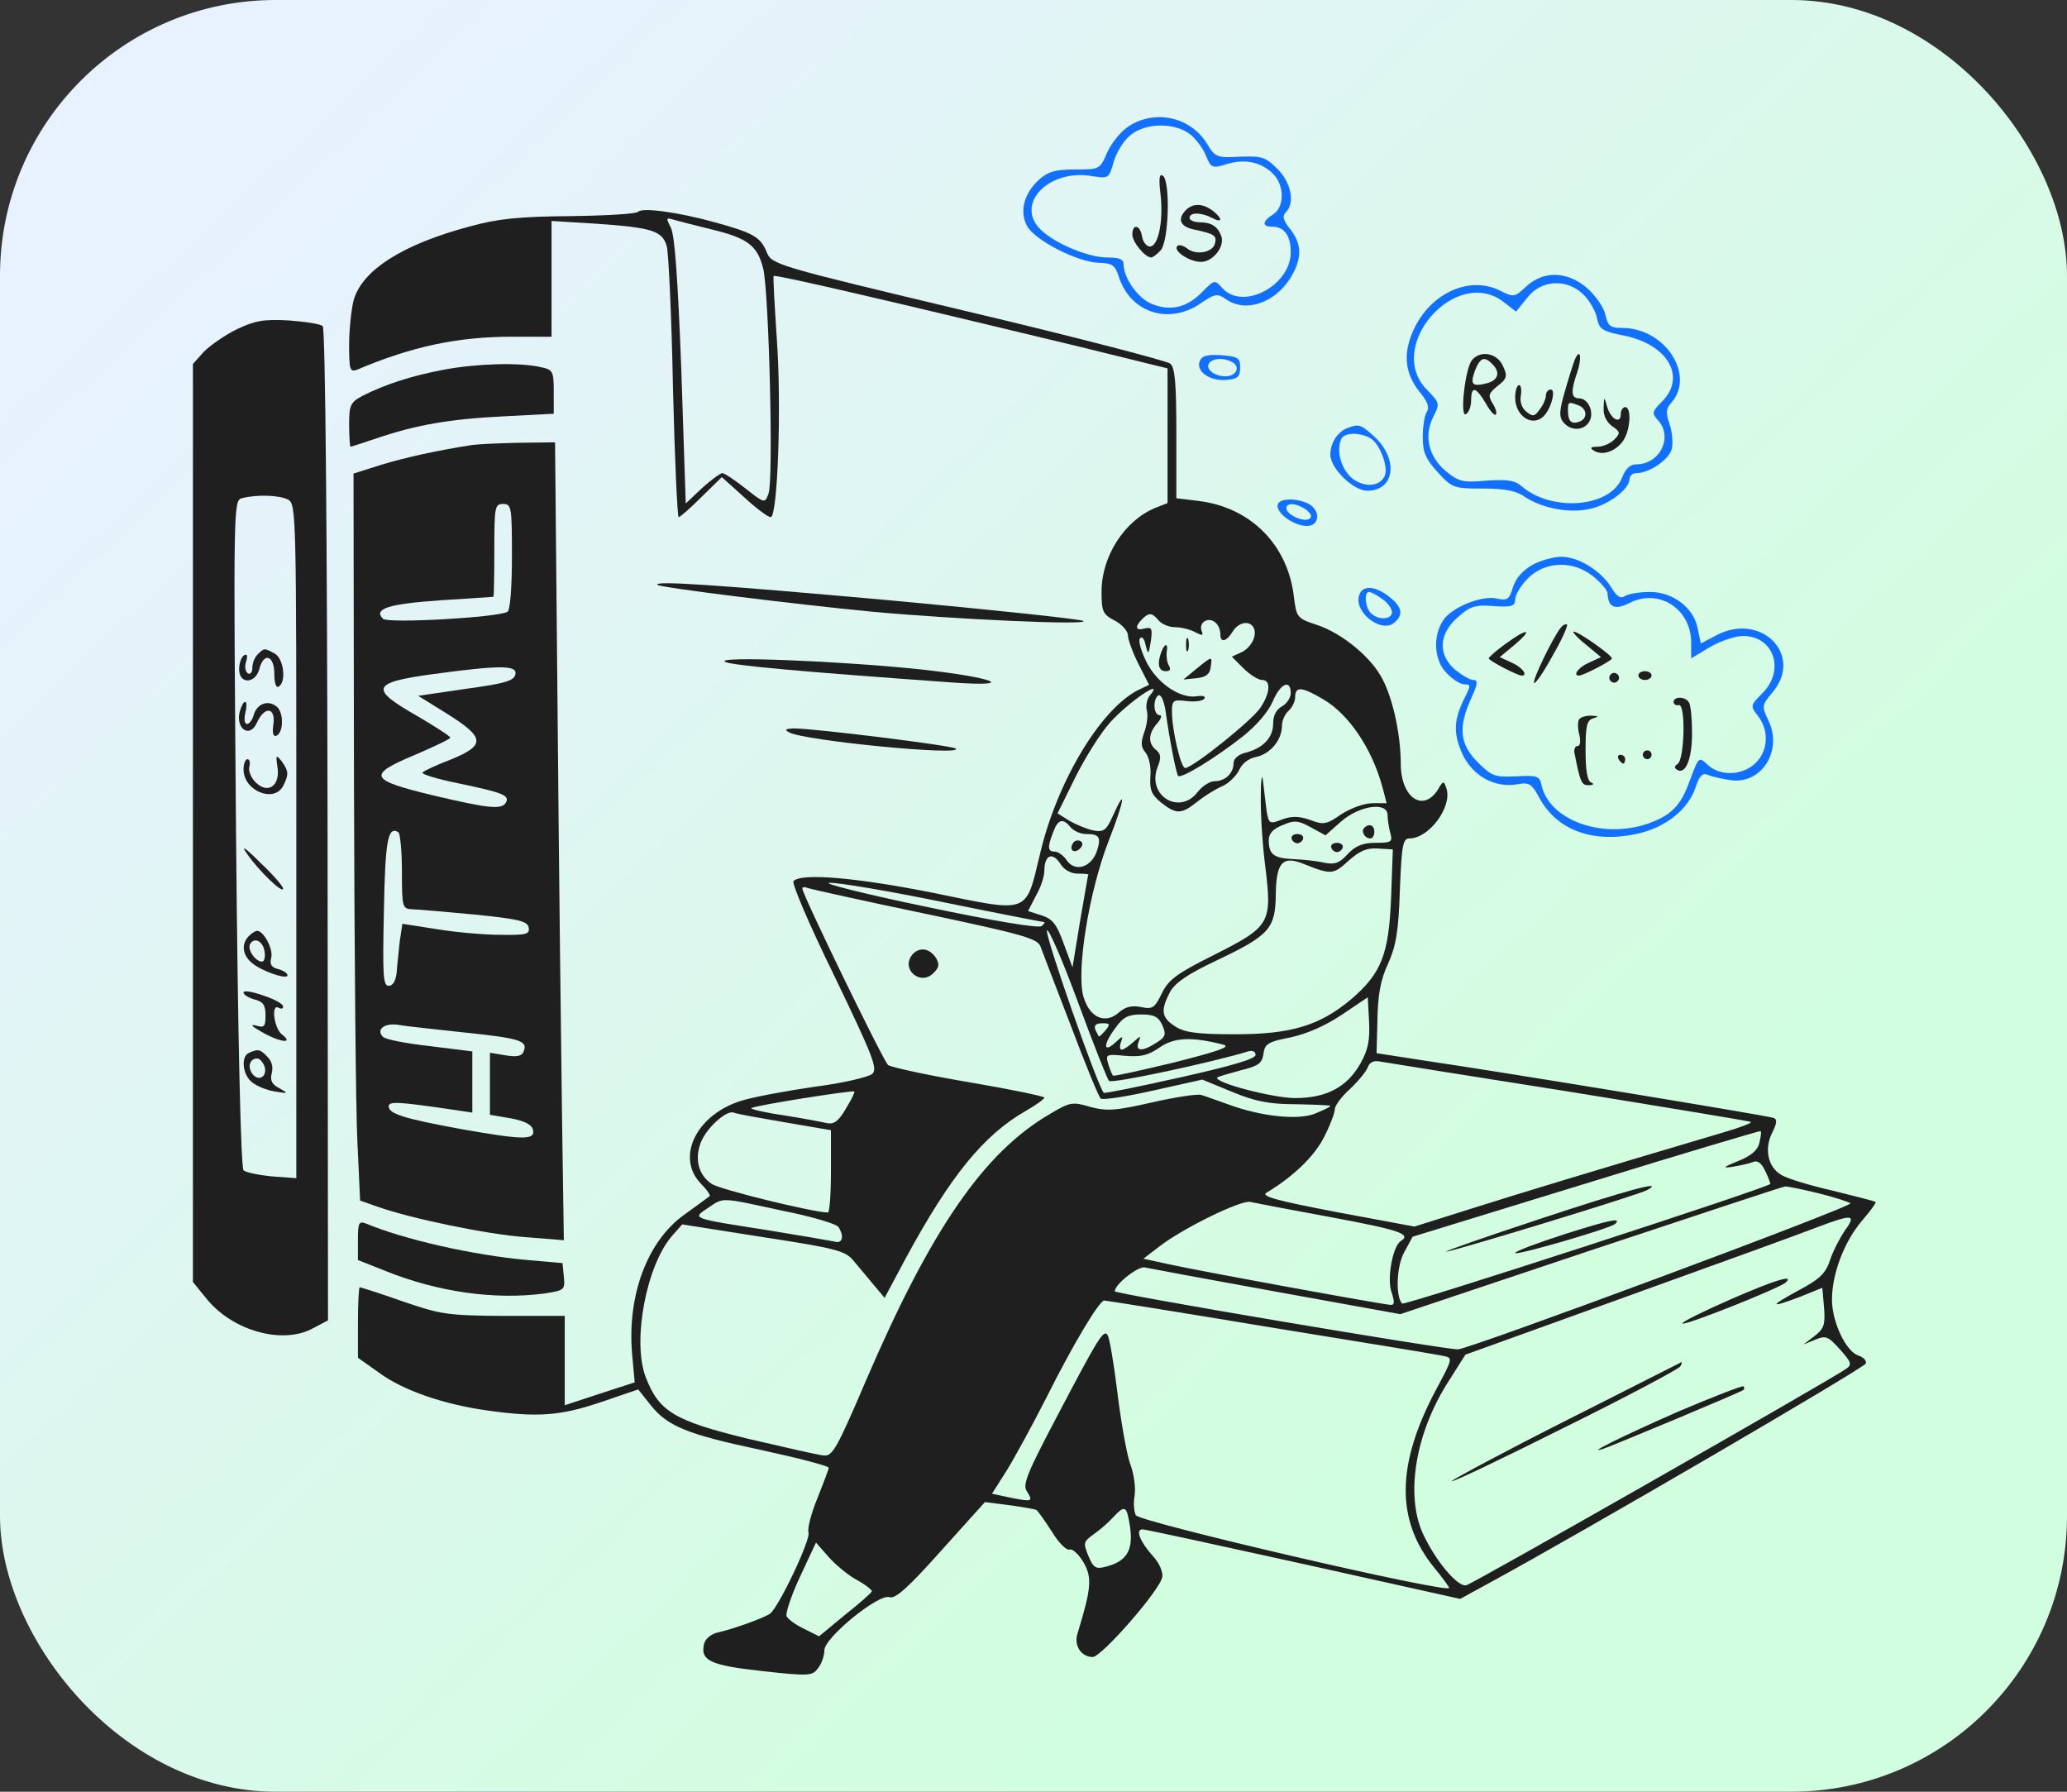
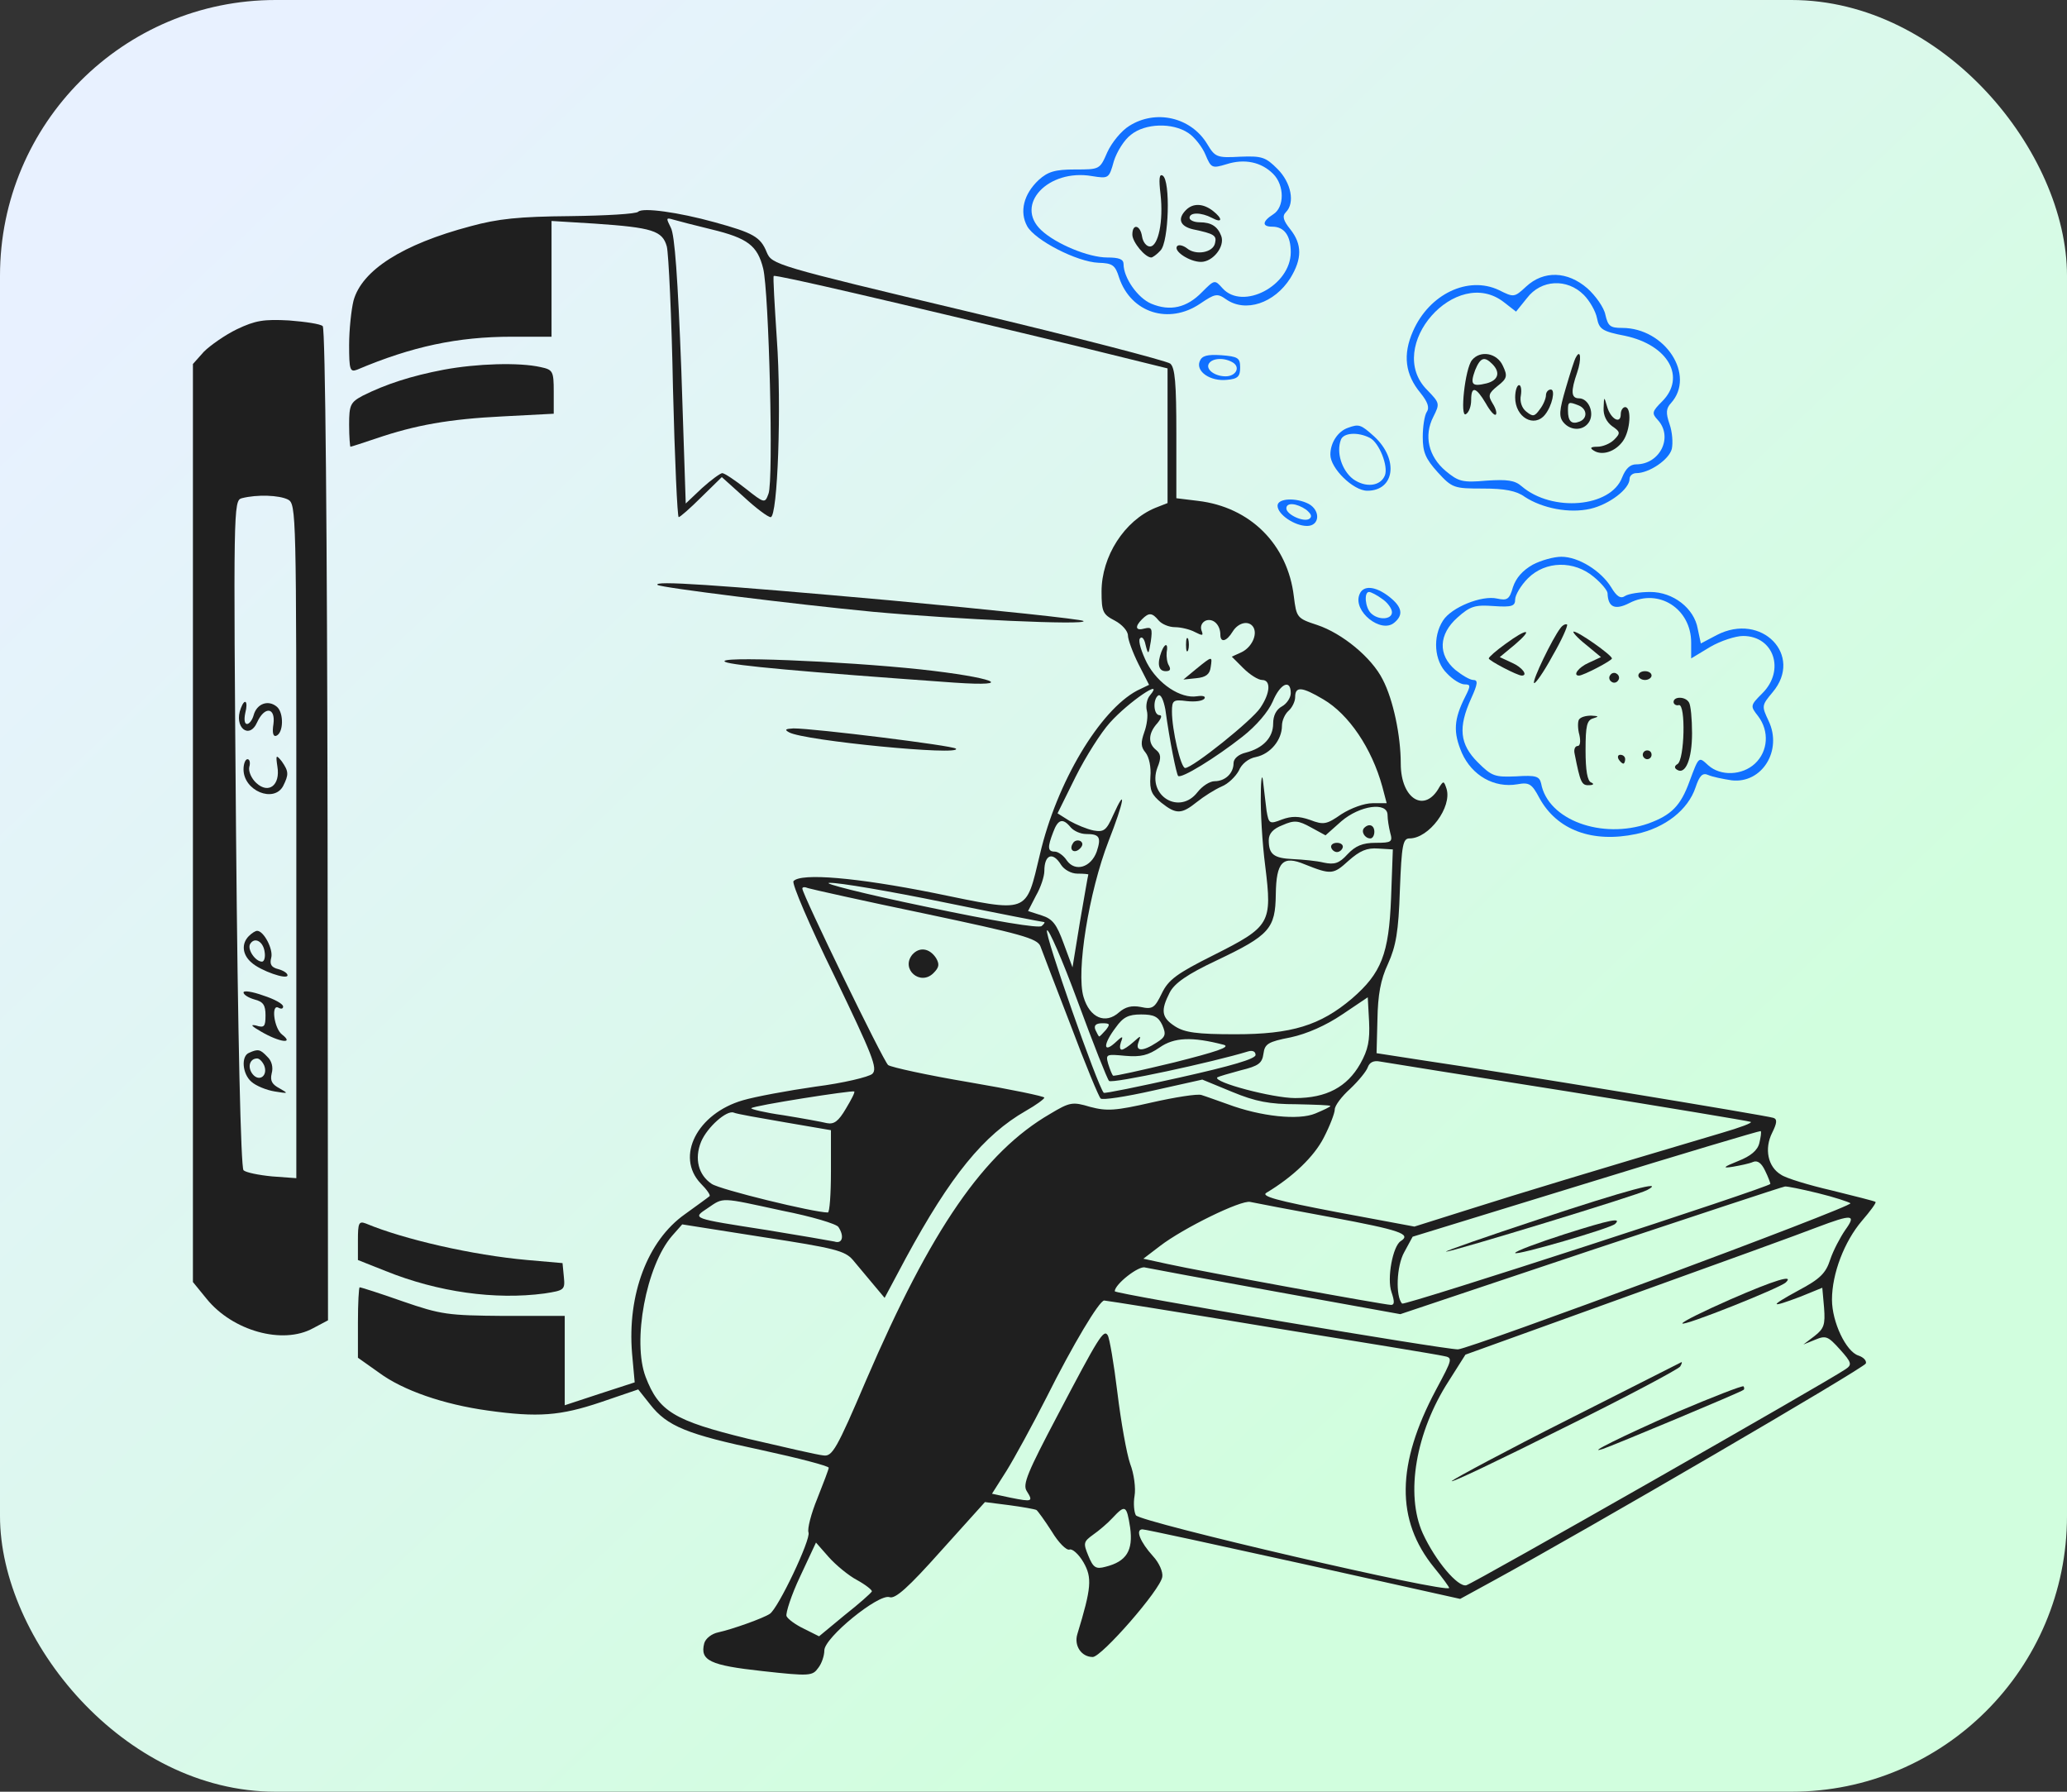
<svg xmlns="http://www.w3.org/2000/svg" width="300" height="260" viewBox="0 0 300 260" fill="none">
  <rect x="0" y="0" width="300" height="260" fill="#333333" stroke="none" />
  <rect width="300" height="260" rx="40" fill="url(#paint0_linear_247_6128)" />
  <path d="M163.9 18.27C162.751 18.972 161.346 20.696 160.707 22.101C159.621 24.592 159.621 24.592 156.045 24.592C153.107 24.592 152.086 24.911 150.744 26.125C148.573 28.168 147.934 30.723 149.084 32.83C150.234 34.874 156.301 38.003 159.43 38.131C161.473 38.195 161.857 38.45 162.431 40.302C164.156 45.411 169.648 47.136 174.182 44.07C176.353 42.601 176.673 42.537 177.95 43.431C180.76 45.411 184.975 44.006 187.274 40.366C188.998 37.556 188.998 35.449 187.274 33.277C186.252 32 186.061 31.361 186.635 30.787C187.976 29.445 187.402 26.508 185.422 24.528C183.698 22.804 183.187 22.612 179.994 22.74C176.609 22.931 176.353 22.804 175.204 20.888C172.841 16.992 167.732 15.843 163.9 18.27ZM172.458 19.291C173.352 19.866 174.501 21.335 174.948 22.421C175.779 24.4 175.906 24.464 178.014 23.826C180.632 22.995 183.059 23.506 184.783 25.231C186.444 26.891 186.444 30.084 184.783 31.106C183.187 32.128 183.123 32.894 184.656 32.894C186.38 32.894 187.338 34.171 187.338 36.598C187.338 41.452 180.377 45.092 177.439 41.835C176.29 40.558 176.29 40.558 174.438 42.41C172.266 44.645 169.839 45.22 167.093 44.07C165.114 43.24 163.07 40.302 163.07 38.322C163.07 37.62 162.431 37.364 160.707 37.364C157.961 37.364 153.235 35.385 151.128 33.405C147.168 29.701 152.149 24.464 158.472 25.55C160.899 25.933 160.962 25.933 161.665 23.378C162.112 21.974 163.198 20.249 164.156 19.547C166.199 17.886 170.159 17.759 172.458 19.291Z" fill="#1170FF" />
  <path d="M168.434 28.169C168.881 32.065 168.115 35.769 166.901 35.769C166.39 35.769 165.879 35.13 165.752 34.3C165.496 32.639 164.347 32.384 164.347 34.044C164.347 35.13 166.199 37.365 167.093 37.365C167.284 37.365 167.923 36.918 168.434 36.343C169.647 35.13 169.903 26.189 168.753 25.487C168.242 25.168 168.178 25.998 168.434 28.169Z" fill="#1F1F1F" />
  <path d="M172.138 30.469C170.861 31.746 171.244 32.831 173.16 33.279C176.225 33.917 176.609 34.173 176.353 35.258C176.098 36.663 173.543 37.11 172.266 36.025C171.755 35.642 171.116 35.45 170.861 35.705C170.222 36.408 172.649 38.004 174.31 38.004C176.034 38.004 177.822 35.769 177.247 34.236C176.736 32.895 175.842 32.257 174.118 32.257C173.288 32.257 172.649 31.937 172.649 31.618C172.649 30.788 174.31 30.788 175.906 31.618C177.439 32.448 177.503 31.746 176.034 30.596C174.629 29.511 173.16 29.447 172.138 30.469Z" fill="#1F1F1F" />
  <path d="M92.629 30.724C92.374 31.043 87.903 31.298 82.731 31.362C75.322 31.426 72.257 31.745 68.297 32.831C58.399 35.449 52.523 39.217 51.31 43.624C50.991 44.901 50.671 47.839 50.671 50.074C50.671 53.65 50.799 54.033 51.821 53.65C59.804 50.266 66.445 48.861 74.301 48.861H80.048V40.431V32.065L86.307 32.448C94.673 33.023 96.142 33.47 96.78 35.769C97.036 36.791 97.483 46.051 97.674 56.333C97.93 66.614 98.313 75.044 98.504 75.044C98.696 75.044 100.165 73.767 101.825 72.107L104.763 69.233L107.956 72.107C109.744 73.767 111.469 75.044 111.852 75.044C112.874 75.044 113.448 58.887 112.746 49.18C112.427 44.262 112.171 40.111 112.299 40.047C112.49 39.792 129.478 43.752 156.236 50.202L169.456 53.459V63.23V73.001L167.668 73.703C163.197 75.555 159.877 80.728 159.877 85.837C159.877 88.775 160.068 89.158 161.792 90.052C162.878 90.627 163.708 91.585 163.708 92.223C163.708 92.798 164.411 94.714 165.241 96.374L166.774 99.376L165.049 100.206C159.621 103.08 153.363 113.553 150.936 123.963C148.828 132.712 149.531 132.457 135.545 129.583C124.369 127.348 116.258 126.645 115.173 127.859C114.853 128.114 117.536 134.373 121.112 141.653C126.604 153.084 127.434 155.064 126.604 155.831C126.093 156.278 122.389 157.172 118.366 157.683C114.342 158.257 109.553 159.151 107.828 159.662C101.187 161.578 97.994 167.837 101.698 171.732C102.592 172.626 103.167 173.457 102.975 173.584C102.847 173.712 101.251 174.862 99.399 176.203C93.97 180.035 91.033 187.89 91.735 196.383L92.118 200.598L87.009 202.259L81.964 203.919V197.469V190.955H73.151C64.977 190.891 64.019 190.763 58.463 188.848C55.206 187.698 52.396 186.804 52.204 186.804C52.076 186.804 51.949 189.103 51.949 191.913V197.022L55.014 199.193C58.463 201.748 64.338 203.791 70.788 204.686C78.069 205.707 81.326 205.452 87.201 203.472L92.629 201.62L94.353 203.791C96.844 206.985 99.718 208.134 110.575 210.433C115.875 211.583 120.282 212.732 120.282 212.988C120.282 213.179 119.515 215.223 118.621 217.458C117.727 219.629 117.152 221.865 117.344 222.375C117.727 223.333 112.938 233.424 111.724 234.19C110.766 234.829 106.296 236.425 104.252 236.872C103.294 237.064 102.4 237.766 102.209 238.469C101.57 240.96 103.039 241.662 110.638 242.492C117.536 243.259 117.919 243.195 118.749 242.045C119.26 241.407 119.643 240.257 119.643 239.491C119.643 237.639 127.498 231.252 129.095 231.763C129.925 232.083 131.841 230.358 136.567 225.058L142.953 217.969L146.465 218.416C148.381 218.671 150.169 218.991 150.425 219.118C150.617 219.246 151.638 220.651 152.66 222.248C153.618 223.844 154.768 224.994 155.215 224.866C155.598 224.675 156.556 225.505 157.258 226.718C158.535 228.953 158.408 230.422 156.364 237.128C155.853 238.788 156.939 240.449 158.599 240.449C159.877 240.449 168.434 230.678 168.69 228.826C168.817 228.123 168.243 226.782 167.349 225.824C165.497 223.78 164.73 221.928 165.816 221.928C166.263 221.928 176.8 224.227 189.253 226.974L211.925 232.019L216.714 229.4C230.062 222.12 270.615 198.491 270.806 197.852C270.934 197.469 270.487 196.958 269.72 196.703C267.932 196.128 265.889 191.849 265.889 188.592C265.889 184.824 267.677 180.162 270.231 177.161C271.445 175.756 272.339 174.542 272.211 174.415C272.083 174.287 269.21 173.584 265.889 172.754C262.568 171.988 259.183 170.966 258.481 170.455C256.565 169.306 256.054 166.687 257.203 164.388C257.906 162.983 257.97 162.408 257.395 162.217C256.565 161.898 217.736 155.511 206.816 153.915L199.791 152.829L199.919 147.912C199.982 144.399 200.366 142.164 201.451 139.865C202.601 137.31 202.984 135.203 203.176 129.136C203.431 122.558 203.623 121.664 204.58 121.664C207.39 121.664 210.775 117.13 209.945 114.448C209.562 113.298 209.498 113.298 208.923 114.192C206.816 118.088 203.303 115.98 203.303 110.807C203.303 106.784 202.218 101.547 200.685 98.61C199.088 95.416 194.809 91.904 191.169 90.691C188.232 89.733 188.168 89.605 187.785 86.54C186.891 79.004 181.462 73.575 173.863 72.681L170.733 72.298V62.91C170.733 55.63 170.542 53.331 169.839 52.756C169.328 52.373 156.173 48.924 140.526 45.22C112.363 38.515 112.043 38.387 111.277 36.599C110.383 34.364 109.297 33.789 103.741 32.256C98.441 30.787 93.268 30.085 92.629 30.724ZM103.23 33.278C108.531 34.555 109.936 35.641 110.766 38.962C111.596 42.219 112.299 69.808 111.533 71.659C111.022 73.064 110.958 73.064 108.212 70.893C106.679 69.68 105.146 68.658 104.827 68.658C104.572 68.658 103.23 69.616 101.889 70.829L99.526 73.064L98.888 53.778C98.377 40.367 97.93 34.044 97.355 33.023C96.653 31.618 96.653 31.554 97.738 31.873C98.377 32.065 100.867 32.703 103.23 33.278ZM168.179 90.052C168.626 90.563 169.648 91.01 170.542 91.01C171.372 91.01 172.713 91.329 173.415 91.712C174.565 92.287 174.693 92.287 174.373 91.457C174.182 90.882 174.437 90.307 175.012 90.052C176.098 89.669 177.12 90.691 177.12 92.096C177.12 93.309 178.014 93.117 178.908 91.648C179.738 90.307 181.271 89.988 181.909 91.01C182.548 92.096 181.654 93.948 180.185 94.65L178.78 95.289L180.44 96.949C181.398 97.907 182.612 98.673 183.186 98.673C184.464 98.673 184.4 100.525 182.931 102.697C181.782 104.485 173.096 111.446 172.011 111.446C171.372 111.446 170.095 105.89 170.095 103.272C170.095 101.611 170.286 101.483 172.266 101.739C173.415 101.867 174.565 101.739 174.82 101.356C175.012 101.036 174.565 100.909 173.735 101.036C171.372 101.42 168.051 99.248 166.454 96.183C165.688 94.65 165.177 93.053 165.433 92.67C165.688 92.287 166.071 92.606 166.263 93.564C166.646 95.097 166.71 95.033 167.029 93.053C167.285 91.201 167.157 90.946 166.135 91.201C164.794 91.585 164.666 90.946 165.752 89.86C166.774 88.839 167.221 88.903 168.179 90.052ZM187.338 100.589C187.338 101.228 186.763 102.122 186.06 102.505C185.23 102.952 184.783 103.846 184.783 104.996C184.783 107.039 183.314 108.572 180.824 109.211C179.738 109.466 179.035 110.105 179.035 110.743C179.035 112.212 177.822 113.362 176.289 113.362C175.587 113.362 174.501 114.064 173.799 114.958C171.18 118.343 166.454 115.469 167.987 111.382C168.562 109.977 168.498 109.402 167.796 108.828C166.582 107.87 166.646 106.401 167.987 104.932C168.562 104.229 168.69 103.782 168.306 103.782C167.412 103.782 167.285 101.483 168.115 100.909C168.498 100.717 168.881 101.611 169.137 102.952C169.775 107.614 170.733 112.276 170.989 112.596C171.436 113.043 176.417 109.977 180.313 106.912C182.356 105.315 184.081 103.272 184.719 101.803C185.805 99.184 187.338 98.482 187.338 100.589ZM166.901 100.909C166.454 101.42 166.263 102.441 166.454 103.144C166.646 103.846 166.454 105.251 166.071 106.273C165.56 107.742 165.56 108.381 166.263 109.211C166.774 109.849 167.093 111.318 166.965 112.723C166.838 114.703 167.157 115.342 168.562 116.491C170.733 118.215 171.5 118.152 173.735 116.363C174.693 115.597 176.289 114.575 177.311 114.128C178.269 113.745 179.355 112.659 179.802 111.829C180.185 110.871 181.207 110.041 182.292 109.849C184.4 109.402 186.06 107.359 186.06 105.315C186.06 104.549 186.507 103.591 187.018 103.144C187.529 102.697 187.976 101.803 187.976 101.164C187.976 99.567 188.934 99.631 192.063 101.483C195.767 103.655 199.088 108.572 200.621 114.128L201.26 116.555H199.216C198.003 116.555 196.087 117.257 194.682 118.152C192.574 119.62 192.127 119.748 190.148 118.982C188.487 118.407 187.465 118.407 186.06 118.918C184.272 119.62 184.144 119.557 183.825 117.641C183.697 116.491 183.442 114.575 183.314 113.362C183.186 112.148 182.995 112.979 182.995 115.278C182.931 117.577 183.186 122.239 183.634 125.687C184.655 133.99 184.4 134.437 176.162 138.588C170.797 141.27 169.584 142.164 168.626 144.144C167.604 146.251 167.285 146.507 165.56 146.123C164.219 145.868 163.325 146.123 162.431 146.89C160.451 148.678 158.152 147.72 157.258 144.655C156.173 141.014 158.025 129.455 160.898 122.047C163.134 116.363 163.581 113.809 161.537 118.343C160.579 120.514 160.196 120.77 158.727 120.514C157.769 120.323 156.236 119.684 155.215 119.11L153.49 118.024L156.109 112.723C157.578 109.786 159.813 106.273 161.09 104.868C163.772 101.867 169.137 98.226 166.901 100.909ZM201.387 118.279C201.387 118.918 201.579 120.067 201.771 120.834C202.154 122.175 201.962 122.303 199.663 122.303C197.747 122.303 196.725 122.75 195.576 123.963C194.362 125.304 193.66 125.496 192.127 125.176C191.105 124.921 189.062 124.729 187.657 124.666C184.847 124.538 184.144 123.963 184.144 121.919C184.144 120.962 184.783 120.259 186.124 119.748C187.848 118.982 188.423 119.046 190.275 120.067L192.383 121.217L194.682 119.173C197.364 116.874 201.387 116.3 201.387 118.279ZM155.406 120.067C155.853 120.578 156.811 121.025 157.641 121.025C159.557 121.025 159.877 121.472 159.174 123.58C158.344 125.879 156.045 126.581 154.831 124.857C154.384 124.155 153.554 123.58 153.107 123.58C152.021 123.58 152.021 122.941 152.852 120.77C153.554 118.854 154.257 118.662 155.406 120.067ZM201.898 130.285C201.579 138.46 200.493 141.206 196.214 144.91C191.616 148.806 187.465 150.083 179.291 150.083C173.671 150.083 171.947 149.827 170.542 148.933C168.562 147.656 168.434 146.634 169.775 144.016C170.478 142.675 172.266 141.398 176.609 139.354C184.272 135.714 185.102 134.756 185.166 129.775C185.23 125.049 186.188 124.091 189.381 125.432C193.213 126.965 193.532 126.901 195.704 124.921C197.364 123.452 198.386 123.005 200.046 123.133L202.154 123.261L201.898 130.285ZM154.001 125.496C154.448 126.198 155.47 126.773 156.364 126.773C157.258 126.773 157.961 126.837 157.961 126.901C157.897 127.028 157.386 130.094 156.747 133.734L155.662 140.376L154.384 136.927C153.363 134.117 152.788 133.351 151.191 132.84L149.212 132.201L150.361 129.966C151.064 128.753 151.574 127.156 151.574 126.39C151.574 124.027 152.788 123.516 154.001 125.496ZM136.95 130.924C144.741 132.521 151.319 133.798 151.511 133.798C151.702 133.798 151.574 134.053 151.191 134.373C150.872 134.756 144.294 133.67 134.332 131.563C125.391 129.711 119.132 128.114 120.409 128.114C121.687 128.05 129.159 129.328 136.95 130.924ZM134.268 132.585C148.126 135.522 150.553 136.161 151 137.31C151.255 138.013 153.235 143.186 155.406 148.806C157.514 154.426 159.493 159.215 159.749 159.407C160.004 159.662 163.389 159.151 167.349 158.257L174.501 156.661L178.844 158.449C182.229 159.854 184.272 160.237 188.168 160.237C190.85 160.301 193.085 160.365 193.085 160.493C193.085 160.62 192.127 161.067 190.914 161.578C188.487 162.6 182.995 162.025 178.205 160.237C176.736 159.726 175.012 159.088 174.373 158.896C173.799 158.704 170.542 159.215 167.157 159.982C161.856 161.195 160.643 161.259 158.216 160.62C155.662 159.854 155.278 159.918 152.405 161.642C142.825 167.198 135.162 178.31 125.71 200.279C121.431 210.305 120.793 211.391 119.515 211.199C118.685 211.136 113.768 209.986 108.531 208.773C97.802 206.154 95.631 204.813 93.715 199.832C91.735 194.659 93.779 183.675 97.547 179.332L99.015 177.672L110.766 179.524C121.176 181.12 122.645 181.503 123.794 182.844C124.497 183.675 125.838 185.271 126.732 186.357L128.392 188.337L131.458 182.589C137.972 170.583 142.761 164.707 148.892 161.195C150.361 160.365 151.574 159.471 151.574 159.279C151.574 159.088 146.657 158.066 140.654 157.044C134.587 156.022 129.35 154.873 128.903 154.553C128.201 153.979 116.45 129.775 116.45 128.944C116.45 128.689 116.833 128.689 117.28 128.88C117.663 129.008 125.327 130.733 134.268 132.585ZM160.962 156.852C161.409 157.299 176.162 154.106 181.143 152.574C181.782 152.382 182.229 152.574 182.229 153.084C182.229 153.659 178.716 154.681 171.308 156.341C165.305 157.683 160.324 158.704 160.196 158.577C159.302 157.619 151.574 135.586 151.958 135.011C152.149 134.628 154.193 139.29 156.428 145.357C158.663 151.424 160.707 156.597 160.962 156.852ZM197.428 154.362C195.512 157.746 192.51 159.343 187.976 159.343C184.719 159.343 176.034 157.044 176.672 156.341C176.864 156.214 178.397 155.767 180.057 155.32C182.676 154.681 183.186 154.298 183.378 152.893C183.57 151.488 184.017 151.169 187.338 150.53C189.7 150.019 192.447 148.806 194.809 147.209L198.514 144.718L198.705 148.231C198.833 150.977 198.577 152.318 197.428 154.362ZM168.69 148.742C169.264 150.083 169.201 150.466 167.859 151.296C165.816 152.637 164.73 152.574 165.241 151.232C165.624 150.211 165.624 150.211 164.475 151.232C163.836 151.807 163.07 152.318 162.814 152.318C162.495 152.318 162.495 151.807 162.687 151.232C163.07 150.274 162.942 150.274 161.792 151.36C160.068 152.893 160.132 151.488 161.92 149.125C163.006 147.592 163.772 147.209 165.624 147.209C167.476 147.209 168.115 147.528 168.69 148.742ZM160.515 149.444C160.068 149.955 159.621 150.402 159.557 150.402C159.43 150.402 159.238 149.955 158.983 149.444C158.727 148.806 159.046 148.486 160.004 148.486C161.09 148.486 161.154 148.614 160.515 149.444ZM177.63 151.616C178.652 151.935 176.481 152.637 170.414 154.17C165.624 155.32 161.665 156.214 161.537 156.086C161.409 155.958 161.09 155.192 160.835 154.362C160.451 152.957 160.579 152.957 163.325 153.212C165.56 153.404 166.646 153.148 168.306 151.999C170.414 150.53 172.968 150.402 177.63 151.616ZM227.571 158.385C241.812 160.684 253.755 162.664 254.074 162.792C254.457 162.919 252.541 163.622 249.923 164.388C231.403 169.88 220.418 173.201 213.394 175.436L205.283 177.991L193.979 175.883C185.294 174.223 182.931 173.584 183.825 173.073C187.657 170.774 190.722 167.837 192.127 165.091C193.021 163.366 193.724 161.514 193.724 161.003C193.724 160.429 194.746 159.088 195.959 158.002C197.172 156.852 198.322 155.447 198.514 154.873C198.769 154.17 199.344 153.851 200.302 154.042C201.068 154.17 213.33 156.15 227.571 158.385ZM122.772 160.876C121.687 162.728 121.048 163.175 120.026 162.983C119.26 162.792 116.45 162.281 113.704 161.834C110.958 161.45 108.914 160.94 109.042 160.812C109.361 160.429 123.666 158.193 123.986 158.385C124.113 158.513 123.539 159.598 122.772 160.876ZM113.895 162.855L120.601 164.005V170.008C120.601 173.265 120.409 175.947 120.154 175.947C118.11 175.947 104.508 172.626 103.294 171.796C101.378 170.519 100.74 168.156 101.762 165.665C102.656 163.558 105.466 161.067 106.487 161.45C106.871 161.642 110.191 162.217 113.895 162.855ZM255.351 165.857C255.096 166.943 254.074 167.773 252.286 168.475C250.051 169.369 249.923 169.561 251.52 169.306C252.605 169.114 253.882 168.859 254.457 168.603C255.096 168.348 255.671 168.795 256.182 169.88C256.629 170.774 256.948 171.668 256.948 171.796C256.948 172.243 203.878 189.486 203.495 189.167C202.537 188.145 202.665 183.739 203.814 181.695L205.028 179.46L230.189 171.732C244.048 167.454 255.415 164.069 255.543 164.133C255.671 164.26 255.543 165.027 255.351 165.857ZM263.845 173.137C266.208 173.712 268.315 174.415 268.571 174.606C269.082 175.053 213.33 195.745 211.605 195.809C209.498 195.809 161.792 187.762 161.792 187.379C161.792 186.357 165.305 183.611 166.199 183.93C166.774 184.058 175.331 185.654 185.23 187.443L203.239 190.7L230.892 181.439C246.091 176.394 258.8 172.179 259.055 172.179C259.311 172.116 261.482 172.563 263.845 173.137ZM113.576 175.692C117.791 176.522 121.431 177.608 121.687 178.055C122.581 179.396 122.261 180.545 121.112 180.162C120.473 180.035 116.067 179.268 111.341 178.502C100.293 176.778 100.42 176.841 102.719 175.309C105.082 173.712 104.444 173.712 113.576 175.692ZM193.277 176.65C203.176 178.502 204.9 179.077 203.303 180.098C202.154 180.801 201.26 185.527 201.962 187.506C202.409 188.848 202.409 189.358 201.898 189.358C200.94 189.358 174.054 184.441 169.456 183.419L165.944 182.653L168.37 180.801C171.691 178.246 180.121 174.095 181.462 174.415C182.037 174.542 187.338 175.564 193.277 176.65ZM267.805 178.502C267.102 179.524 266.08 181.439 265.633 182.781C264.995 184.76 264.164 185.591 261.035 187.251C256.692 189.614 256.82 189.869 261.354 188.145L264.484 186.868L264.739 189.742C264.931 192.232 264.739 192.807 263.334 193.893L261.738 195.106L263.462 194.404C264.995 193.765 265.314 193.893 267.038 195.809C268.762 197.724 268.826 198.044 267.868 198.682C265.505 200.343 213.841 229.784 212.819 230.039C211.605 230.358 208.348 226.527 206.496 222.503C203.942 216.819 205.475 207.815 210.264 200.407L212.691 196.575L236.256 188.081C249.221 183.419 261.546 178.949 263.653 178.119C268.89 176.139 269.465 176.203 267.805 178.502ZM184.4 192.615C197.428 194.723 208.732 196.575 209.498 196.767C210.903 197.022 210.839 197.15 208.412 201.684C202.665 212.477 202.537 220.587 208.157 227.484C209.37 228.953 210.328 230.294 210.328 230.422C210.328 231.316 165.56 220.907 164.858 219.885C164.602 219.438 164.475 218.161 164.666 217.075C164.858 215.989 164.602 213.882 164.028 212.413C163.517 210.944 162.687 206.282 162.176 202.067C161.665 197.852 161.026 194.148 160.771 193.765C160.196 192.807 159.43 194.084 153.49 205.388C149.148 213.626 148.381 215.414 149.02 216.372C149.978 217.905 149.85 217.969 146.657 217.33L143.975 216.756L146.082 213.435C147.232 211.583 149.85 206.793 151.894 202.77C155.726 195.106 159.557 188.72 160.26 188.72C160.515 188.72 171.372 190.444 184.4 192.615ZM164.028 221.673C164.475 224.994 163.517 226.59 160.451 227.357C159.046 227.74 158.663 227.484 157.961 225.76C157.194 223.908 157.258 223.717 158.663 222.695C159.493 222.12 160.771 221.034 161.473 220.268C163.325 218.288 163.517 218.416 164.028 221.673ZM124.369 229.273C125.646 229.975 126.604 230.741 126.54 230.933C126.413 231.189 124.688 232.721 122.581 234.382L118.877 237.447L116.705 236.361C115.492 235.787 114.342 234.956 114.151 234.509C114.023 234.062 114.853 231.444 116.131 228.762L118.43 223.844L120.282 225.952C121.304 227.101 123.156 228.634 124.369 229.273Z" fill="#1F1F1F" />
  <path d="M172.138 93.564C172.138 94.459 172.266 94.778 172.457 94.331C172.585 93.948 172.585 93.181 172.457 92.734C172.266 92.351 172.138 92.671 172.138 93.564Z" fill="#1F1F1F" />
  <path d="M168.562 94.586C167.923 96.311 168.115 97.396 169.2 97.396C169.839 97.396 169.967 97.141 169.647 96.566C169.392 96.183 169.264 95.289 169.328 94.65C169.583 93.309 169.073 93.245 168.562 94.586Z" fill="#1F1F1F" />
  <path d="M173.607 97.077L171.755 98.61L173.607 98.418C175.012 98.29 175.587 97.843 175.714 96.822C175.97 95.161 175.97 95.161 173.607 97.077Z" fill="#1F1F1F" />
  <path d="M198.002 120.132C197.492 120.643 198.066 121.665 198.897 121.665C199.216 121.665 199.471 121.218 199.471 120.707C199.471 119.749 198.705 119.429 198.002 120.132Z" fill="#1F1F1F" />
-   <path d="M187.466 121.729C187.593 122.112 187.976 122.367 188.296 122.367C188.615 122.367 188.998 122.112 189.126 121.729C189.254 121.345 188.871 121.026 188.296 121.026C187.721 121.026 187.338 121.345 187.466 121.729Z" fill="#1F1F1F" />
  <path d="M193.213 123.005C193.341 123.388 193.724 123.644 194.043 123.644C194.363 123.644 194.746 123.388 194.874 123.005C195.001 122.622 194.618 122.303 194.043 122.303C193.469 122.303 193.085 122.622 193.213 123.005Z" fill="#1F1F1F" />
  <path d="M155.726 122.367C155.087 123.324 155.917 123.963 156.747 123.133C157.194 122.686 157.194 122.303 156.811 122.047C156.428 121.856 155.917 121.983 155.726 122.367Z" fill="#1F1F1F" />
  <path d="M132.415 138.525C130.691 140.632 133.565 143.123 135.481 141.207C136.311 140.377 136.375 139.93 135.864 139.035C134.906 137.567 133.437 137.375 132.415 138.525Z" fill="#1F1F1F" />
  <path d="M223.42 176.906C215.692 179.46 209.625 181.568 209.881 181.631C210.583 181.695 237.853 173.393 239.066 172.691C241.876 171.158 236.128 172.691 223.42 176.906Z" fill="#1F1F1F" />
  <path d="M227.124 179.077C223.165 180.354 219.908 181.567 219.908 181.823C219.908 182.27 233.766 178.246 234.405 177.608C235.426 176.65 233.766 176.969 227.124 179.077Z" fill="#1F1F1F" />
  <path d="M251.072 188.592C247.304 190.253 244.175 191.785 244.175 192.041C244.175 192.552 258.288 186.932 259.183 186.101C260.46 184.888 257.65 185.718 251.072 188.592Z" fill="#1F1F1F" />
  <path d="M227.635 205.963C218.758 210.433 211.158 214.52 210.711 214.904C210.328 215.351 217.545 211.902 226.741 207.304C235.937 202.77 243.601 198.682 243.856 198.299C244.048 197.98 244.175 197.661 244.048 197.661C243.92 197.725 236.576 201.429 227.635 205.963Z" fill="#1F1F1F" />
  <path d="M243.473 204.877C235.362 208.453 229.934 211.136 232.68 210.242C234.021 209.794 252.733 202.003 253.052 201.684C253.18 201.62 253.18 201.365 253.052 201.173C252.86 201.045 248.582 202.706 243.473 204.877Z" fill="#1F1F1F" />
  <path d="M221.504 41.581C219.78 43.178 219.716 43.178 217.544 42.092C213.074 39.984 207.454 42.667 205.091 48.031C203.559 51.48 203.942 54.353 206.177 57.036C207.199 58.313 207.518 59.143 207.071 59.782C206.752 60.293 206.496 61.889 206.496 63.422C206.496 65.593 206.879 66.551 208.668 68.531C210.775 70.83 211.03 70.894 215.245 70.894C218.375 70.894 220.099 71.213 221.312 72.107C223.867 73.768 227.762 74.534 230.828 73.832C233.574 73.193 236.512 70.958 236.512 69.489C236.512 69.042 236.959 68.659 237.47 68.659C239.385 68.659 242.259 66.679 242.642 65.146C242.834 64.252 242.706 62.656 242.323 61.57C241.748 59.91 241.812 59.271 242.515 58.505C246.155 54.481 241.685 47.584 235.426 47.584C233.702 47.584 233.382 47.329 232.999 45.668C232.808 44.646 231.594 42.922 230.381 41.836C227.507 39.346 224.058 39.218 221.504 41.581ZM229.87 42.794C230.7 43.624 231.594 45.157 231.786 46.179C232.105 47.776 232.552 48.095 235.873 48.734C242.132 50.075 244.75 54.737 241.238 58.249C239.769 59.718 239.705 59.973 240.599 60.931C242.898 63.422 240.918 67.382 237.47 67.382C236.576 67.382 235.937 68.02 235.426 69.297C233.766 73.64 225.272 74.343 220.865 70.575C219.844 69.68 218.758 69.553 215.756 69.744C212.244 70.064 211.669 69.872 209.817 68.339C207.326 66.232 206.624 63.23 208.029 60.484C208.987 58.568 208.987 58.505 207.135 56.589C200.876 50.33 211.35 38.388 218.311 43.88L220.035 45.221L221.632 43.241C223.675 40.559 227.443 40.367 229.87 42.794Z" fill="#1170FF" />
  <path d="M213.649 52.245C212.627 53.459 211.861 60.675 212.755 60.1C213.202 59.845 213.521 58.951 213.521 58.057C213.521 55.949 214.224 56.141 215.629 58.504C216.267 59.653 216.906 60.356 217.098 60.164C217.289 59.973 217.098 59.27 216.651 58.568C215.948 57.418 216.012 57.099 217.353 56.013C218.758 54.928 218.822 54.544 218.119 53.075C217.289 51.223 214.862 50.776 213.649 52.245ZM216.587 52.82C217.8 54.033 217.481 55.183 215.757 55.63C213.649 56.141 213.33 55.822 214.096 53.714C214.862 51.862 215.437 51.67 216.587 52.82Z" fill="#1F1F1F" />
  <path d="M228.72 51.861C228.529 52.117 227.89 54.16 227.252 56.332C226.294 59.589 226.23 60.483 226.932 61.313C228.018 62.59 229.934 62.526 230.7 61.121C231.403 59.78 230.509 57.801 229.167 57.801C228.018 57.801 227.954 56.779 228.912 54.033C229.551 52.181 229.423 50.52 228.72 51.861ZM229.104 58.822C230.381 59.333 230.445 60.738 229.231 61.185C228.082 61.632 227.571 61.121 227.571 59.589C227.571 58.312 227.635 58.248 229.104 58.822Z" fill="#1F1F1F" />
  <path d="M219.908 57.674C219.908 60.547 222.654 62.144 224.25 60.164C225.272 58.887 225.783 56.524 225.081 56.524C224.697 56.524 224.378 56.907 224.378 57.354C224.378 57.801 223.995 58.759 223.484 59.398C222.718 60.484 222.462 60.484 221.504 59.717C220.866 59.206 220.546 58.248 220.738 57.354C220.866 56.524 220.738 55.886 220.482 55.886C220.163 55.886 219.908 56.716 219.908 57.674Z" fill="#1F1F1F" />
  <path d="M232.744 59.206C232.68 60.292 233.191 61.25 233.957 61.825C235.17 62.655 235.234 62.846 234.276 63.804C233.702 64.379 232.616 64.826 231.849 64.826C230.828 64.826 230.7 65.018 231.339 65.401C232.552 66.167 234.468 65.529 235.554 63.996C236.639 62.463 236.831 59.078 235.873 59.078C235.554 59.078 235.234 59.526 235.234 60.1C235.234 61.633 233.765 60.803 233.254 59.015C232.807 57.482 232.807 57.482 232.744 59.206Z" fill="#1F1F1F" />
  <path d="M34.386 47.776C32.662 48.606 30.491 50.139 29.597 51.032L28 52.821V119.429V186.038L29.98 188.465C33.748 193.127 41.028 195.171 45.434 192.744L47.606 191.594L47.542 119.749C47.478 77.919 47.223 47.712 46.84 47.328C46.52 47.009 44.349 46.69 41.922 46.498C38.282 46.307 37.069 46.498 34.386 47.776ZM41.794 72.49C43.008 73.129 43.008 74.406 43.008 122.112V170.967L39.495 170.711C37.516 170.52 35.663 170.136 35.344 169.817C34.961 169.434 34.514 150.531 34.258 120.898C33.875 73.704 33.875 72.618 35.089 72.299C37.324 71.724 40.517 71.852 41.794 72.49Z" fill="#1F1F1F" />
-   <path d="M37.388 94.97C36.941 95.417 36.621 96.247 36.621 96.95C36.621 97.588 36.302 97.908 35.983 97.716C35.6 97.46 35.472 96.694 35.727 95.992C35.983 95.098 35.855 94.842 35.408 95.098C35.025 95.353 34.706 96.247 34.706 97.141C34.706 99.312 37.069 99.249 37.643 97.077C38.282 94.587 39.815 95.098 39.815 97.78C39.815 99.121 40.07 99.887 40.453 99.632C41.603 98.929 41.156 95.545 39.878 94.842C38.346 94.012 38.346 94.012 37.388 94.97Z" fill="#1F1F1F" />
  <path d="M34.961 102.76C33.875 105.506 36.174 107.422 37.324 104.803C38.41 102.441 40.006 102.632 39.687 105.059C39.495 106.272 39.623 106.911 40.07 106.783C41.156 106.4 41.22 103.462 40.198 102.568C38.92 101.483 37.26 102.121 36.813 103.782C36.621 104.484 36.174 105.059 35.855 105.059C35.472 105.059 35.408 104.356 35.6 103.462C36.047 101.738 35.536 101.227 34.961 102.76Z" fill="#1F1F1F" />
  <path d="M40.262 111.254C40.709 113.936 38.984 115.277 37.196 113.617C36.494 112.978 36.047 111.956 36.175 111.317C36.366 110.679 36.238 110.168 35.919 110.168C35.6 110.168 35.344 110.87 35.344 111.637C35.344 114.766 39.751 116.554 41.092 114.064C41.922 112.403 41.922 111.956 40.9 110.487C40.07 109.465 40.006 109.529 40.262 111.254Z" fill="#1F1F1F" />
-   <path d="M35.855 123.899C37.515 126.326 41.092 129.775 41.092 128.944C41.092 128.625 39.623 126.901 37.771 125.177C35.536 122.941 34.897 122.558 35.855 123.899Z" fill="#1F1F1F" />
  <path d="M36.11 135.841C35.025 136.927 35.152 138.524 36.494 139.673C37.835 140.887 41.73 142.228 41.73 141.525C41.73 141.206 41.092 140.823 40.389 140.631C39.367 140.376 39.112 139.929 39.367 138.971C39.687 137.757 38.282 135.075 37.324 135.075C37.068 135.075 36.557 135.394 36.11 135.841ZM38.409 138.141C38.537 138.907 38.346 139.545 38.026 139.545C37.068 139.545 35.855 137.757 36.302 136.991C36.941 135.905 38.218 136.608 38.409 138.141Z" fill="#1F1F1F" />
  <path d="M35.344 144.017C35.344 144.336 36.047 144.783 36.941 145.038C38.218 145.358 38.537 145.869 38.537 147.338C38.537 148.998 38.346 149.19 37.132 148.806C36.238 148.615 36.558 148.934 37.899 149.7C40.517 151.233 42.752 151.552 40.964 150.147C39.751 149.253 39.304 145.549 40.453 146.252C40.836 146.443 41.092 146.38 41.092 146.06C41.092 145.677 39.815 144.975 38.218 144.464C36.621 143.889 35.344 143.697 35.344 144.017Z" fill="#1F1F1F" />
  <path d="M36.174 152.765C34.961 153.212 35.152 155.831 36.493 156.98C37.132 157.555 38.665 158.193 39.878 158.385C41.858 158.704 41.922 158.704 40.581 157.938C39.495 157.363 39.176 156.852 39.431 155.767C39.687 154.873 39.431 153.915 38.792 153.34C37.771 152.254 37.451 152.19 36.174 152.765ZM38.345 154.617C38.92 156.086 37.643 157.044 36.685 155.894C35.855 154.873 36.238 153.595 37.324 153.595C37.643 153.595 38.09 154.042 38.345 154.617Z" fill="#1F1F1F" />
  <path d="M174.118 52.438C173.543 53.906 175.651 55.375 178.077 55.12C179.674 54.992 179.993 54.609 179.993 53.332C179.993 51.927 179.674 51.735 177.247 51.544C175.204 51.416 174.437 51.607 174.118 52.438ZM178.972 52.629C180.057 53.332 179.355 54.609 177.886 54.609C176.289 54.609 174.948 53.587 175.459 52.757C175.97 51.927 177.758 51.863 178.972 52.629Z" fill="#1170FF" />
  <path d="M64.402 53.65C59.676 54.544 55.972 55.758 52.651 57.418C50.863 58.376 50.671 58.759 50.671 61.633C50.671 63.421 50.799 64.826 50.863 64.826C50.991 64.826 52.715 64.251 54.631 63.613C60.251 61.697 65.168 60.803 73.023 60.42L80.368 60.036V56.843C80.368 53.842 80.24 53.65 78.452 53.267C75.322 52.565 69.192 52.756 64.402 53.65Z" fill="#1F1F1F" />
  <path d="M195.639 62.08C194.171 62.591 193.085 64.251 193.085 65.976C193.085 67.955 196.406 71.212 198.449 71.212C202.409 71.212 203.048 66.678 199.471 63.357C197.491 61.569 197.236 61.505 195.639 62.08ZM198.833 63.549C200.174 64.251 201.515 67.636 201.004 68.977C200.365 70.574 198.194 70.829 196.342 69.488C194.745 68.211 193.915 65.656 194.618 63.804C195.001 62.782 197.108 62.655 198.833 63.549Z" fill="#1170FF" />
-   <path d="M68.553 64.571C63.572 65.337 58.91 66.359 55.333 67.445L51.31 68.722L51.374 113.234C51.438 137.694 51.629 161.451 51.885 165.985L52.268 174.223L54.822 175.117C59.676 176.841 70.788 179.14 76.28 179.524L81.836 179.971L81.581 162.792C81.453 153.34 81.134 127.284 80.942 104.868L80.559 64.188L75.322 64.251C72.513 64.315 69.447 64.443 68.553 64.571ZM74.301 80.728C74.301 85.262 74.045 88.519 73.662 88.775C72.321 89.605 56.291 90.499 55.589 89.797C54.12 88.328 56.483 87.625 63.891 87.114C68.042 86.859 71.491 86.603 71.618 86.603C71.682 86.54 71.746 83.538 71.746 79.834C71.746 73.576 71.81 73.128 73.023 73.128C74.237 73.128 74.301 73.576 74.301 80.728ZM74.811 97.843C74.62 98.801 73.279 99.184 67.659 99.951L60.698 100.973L64.913 103.591C70.405 107.04 70.469 108.125 65.551 110.169C63.508 110.935 61.592 111.829 61.337 112.085C61.081 112.34 63.444 113.043 66.573 113.681C72.96 115.022 74.045 115.406 73.407 116.491C72.768 117.513 70.916 117.321 62.805 115.406C53.545 113.17 53.226 112.468 60.251 109.53C63.061 108.317 65.36 107.231 65.36 107.04C65.36 106.848 63.188 105.443 60.57 103.91C53.609 99.951 53.865 99.057 62.678 97.843C72.576 96.502 75.067 96.502 74.811 97.843ZM58.335 126.518C58.335 131.627 58.399 131.882 59.804 131.946C60.57 131.946 64.657 132.329 68.872 132.712C75.259 133.351 76.536 133.67 76.727 134.564C76.919 135.586 76.408 135.714 72.576 135.65C70.213 135.65 65.999 135.267 63.316 134.82L58.399 134.053L58.016 136.608C57.888 138.077 57.633 140.057 57.569 141.142C57.441 142.356 56.994 143.058 56.419 143.058C55.589 143.058 55.525 141.525 55.717 132.201C55.908 121.92 56.291 119.812 57.824 120.77C58.08 120.962 58.335 123.516 58.335 126.518ZM67.403 149.828C75.45 150.658 76.6 151.041 76.025 152.51C75.769 153.276 75.067 153.404 73.407 153.148L71.108 152.765V157.299V161.77L74.109 162.281C76.216 162.664 77.238 163.239 77.366 164.005C77.685 165.474 75.769 165.41 66.765 163.813C58.782 162.345 56.419 161.642 56.419 160.556C56.419 159.79 57.696 159.854 65.551 161.003L68.553 161.451V156.98V152.574L62.422 151.807C58.974 151.424 55.972 150.849 55.589 150.466C54.503 149.38 55.844 148.359 57.952 148.742C59.037 148.933 63.316 149.38 67.403 149.828Z" fill="#1F1F1F" />
  <path d="M185.421 73.383C185.421 74.66 187.912 76.321 189.7 76.321C191.552 76.321 191.68 74.086 189.956 73.128C188.104 72.17 185.421 72.297 185.421 73.383ZM189.572 73.958C190.339 74.597 190.467 74.98 190.02 75.299C189.189 75.81 186.699 74.66 186.699 73.766C186.699 72.872 188.167 73 189.572 73.958Z" fill="#1170FF" />
  <path d="M222.462 81.941C220.993 82.772 220.035 83.857 219.588 85.198C219.077 86.987 218.758 87.178 217.289 86.859C215.053 86.348 210.647 88.136 209.434 90.052C207.901 92.415 208.156 95.927 210.008 97.716C210.839 98.609 211.988 99.312 212.563 99.312C213.457 99.312 213.457 99.504 212.691 101.036C210.966 104.421 210.902 106.273 212.18 109.275C213.648 112.532 216.842 114.384 220.226 113.809C221.951 113.49 222.334 113.745 223.419 115.789C225.974 120.451 231.083 122.366 237.469 121.025C241.684 120.131 245.005 117.513 246.091 114.256C246.666 112.532 247.113 112.085 247.943 112.468C248.518 112.723 250.05 113.043 251.327 113.234C255.734 113.745 258.736 108.891 256.692 104.613C255.67 102.441 255.67 102.377 257.267 100.462C261.801 95.097 255.67 88.775 249.156 92.159L246.857 93.373L246.41 91.265C245.899 88.264 242.834 85.901 239.513 85.901C238.044 85.901 236.384 86.156 235.873 86.476C235.234 86.923 234.659 86.603 233.829 85.198C232.36 82.835 229.103 80.792 226.613 80.792C225.527 80.792 223.675 81.303 222.462 81.941ZM231.338 83.73C232.424 84.624 233.318 85.709 233.318 86.093C233.382 88.136 234.404 88.583 236.511 87.497C240.726 85.326 245.452 88.328 245.452 93.245V95.544L248.198 93.884C249.731 92.99 251.902 92.287 252.988 92.287C257.458 92.287 259.119 97.268 255.798 100.589C254.01 102.377 254.01 102.441 255.159 103.91C256.82 106.081 256.628 109.019 254.712 110.807C252.86 112.532 249.731 112.659 247.943 111.063C246.538 109.786 246.602 109.658 245.197 113.426C243.919 116.938 242.578 118.279 239.257 119.493C232.488 121.856 224.633 118.982 223.675 113.681C223.419 112.659 222.972 112.468 220.035 112.659C216.969 112.787 216.522 112.659 214.479 110.616C211.86 107.997 211.605 105.571 213.521 101.356C214.479 99.248 214.543 98.673 213.84 98.673C213.329 98.673 212.18 97.971 211.222 97.205C208.667 95.033 208.795 92.032 211.541 89.605C213.393 87.945 214.096 87.753 216.778 87.945C219.46 88.136 219.907 87.945 219.907 86.987C219.907 86.348 220.737 84.943 221.759 83.921C224.314 81.367 228.465 81.303 231.338 83.73Z" fill="#1170FF" />
  <path d="M226.485 91.137C225.335 92.606 222.334 98.8 222.653 99.12C222.845 99.248 224.058 97.523 225.335 95.16C226.676 92.861 227.57 90.818 227.443 90.626C227.251 90.498 226.804 90.69 226.485 91.137Z" fill="#1F1F1F" />
  <path d="M218.502 93.438C217.161 94.395 216.075 95.353 216.075 95.545C216.075 95.864 220.226 98.036 220.865 98.036C221.823 98.036 220.929 96.822 219.46 96.184L217.672 95.353L219.907 93.501C222.653 91.138 221.631 91.138 218.502 93.438Z" fill="#1F1F1F" />
  <path d="M230.125 93.501L232.36 95.353L230.572 96.184C229.103 96.822 228.209 98.036 229.167 98.036C229.806 98.036 233.957 95.864 233.957 95.545C233.893 95.034 229.103 91.649 228.401 91.649C228.145 91.649 228.912 92.543 230.125 93.501Z" fill="#1F1F1F" />
  <path d="M233.702 97.971C233.446 98.29 233.574 98.737 233.893 98.929C234.213 99.184 234.66 99.056 234.851 98.737C235.107 98.418 234.979 97.971 234.66 97.779C234.34 97.524 233.893 97.651 233.702 97.971Z" fill="#1F1F1F" />
  <path d="M237.789 98.035C237.789 98.354 238.236 98.673 238.747 98.673C239.258 98.673 239.705 98.354 239.705 98.035C239.705 97.651 239.258 97.396 238.747 97.396C238.236 97.396 237.789 97.651 237.789 98.035Z" fill="#1F1F1F" />
  <path d="M242.898 101.867C242.898 102.186 243.281 102.442 243.664 102.314C244.686 102.123 244.495 110.233 243.473 110.872C243.026 111.127 242.962 111.446 243.409 111.702C244.622 112.468 245.58 110.169 245.58 106.401C245.58 104.294 245.389 102.314 245.133 101.931C244.622 101.037 242.898 101.037 242.898 101.867Z" fill="#1F1F1F" />
  <path d="M229.167 104.421C228.976 104.741 228.976 105.763 229.231 106.657C229.423 107.551 229.359 108.253 228.976 108.253C228.593 108.253 228.401 108.764 228.529 109.339C229.359 113.554 229.55 114.001 230.636 113.937C231.275 113.937 231.402 113.745 230.955 113.554C230.381 113.362 230.125 111.766 230.125 108.892C230.125 105.252 230.317 104.485 231.275 104.23C232.105 103.974 232.041 103.911 230.955 103.847C230.189 103.847 229.423 104.038 229.167 104.421Z" fill="#1F1F1F" />
  <path d="M238.428 109.529C238.428 109.849 238.747 110.168 239.066 110.168C239.45 110.168 239.705 109.849 239.705 109.529C239.705 109.146 239.45 108.891 239.066 108.891C238.747 108.891 238.428 109.146 238.428 109.529Z" fill="#1F1F1F" />
  <path d="M234.915 110.169C235.107 110.488 235.426 110.807 235.618 110.807C235.745 110.807 235.873 110.488 235.873 110.169C235.873 109.786 235.554 109.53 235.171 109.53C234.851 109.53 234.724 109.786 234.915 110.169Z" fill="#1F1F1F" />
  <path d="M95.439 84.879C95.822 85.262 115.364 87.689 126.668 88.775C138.546 89.86 157.833 90.754 157.258 90.116C157.003 89.86 144.358 88.519 129.158 87.114C103.549 84.815 94.736 84.24 95.439 84.879Z" fill="#1F1F1F" />
  <path d="M197.3 86.284C196.342 88.71 200.429 91.968 202.345 90.371C203.75 89.221 203.495 88.072 201.643 86.603C199.599 85.007 197.811 84.879 197.3 86.284ZM200.621 86.922C201.387 87.433 202.026 88.327 202.026 88.838C202.026 89.924 200.046 90.052 198.96 88.966C198.13 88.136 197.939 85.9 198.705 85.9C198.96 85.9 199.855 86.348 200.621 86.922Z" fill="#1170FF" />
  <path d="M105.274 96.055C106.36 96.566 116.131 97.46 138.482 99.056C147.806 99.695 144.166 98.29 133.629 97.14C122.197 95.927 103.422 95.161 105.274 96.055Z" fill="#1F1F1F" />
  <path d="M114.534 106.274C116.705 107.487 139.696 109.722 138.738 108.636C138.291 108.189 118.174 105.699 115.172 105.699C113.959 105.763 113.831 105.89 114.534 106.274Z" fill="#1F1F1F" />
  <path d="M51.948 179.971V182.844L55.972 184.441C63.571 187.506 71.873 188.656 79.026 187.698C81.9 187.251 82.028 187.187 81.836 185.271L81.644 183.291L76.535 182.844C68.616 182.142 58.59 179.843 53.098 177.544C52.076 177.161 51.948 177.48 51.948 179.971Z" fill="#1F1F1F" />
  <defs>
    <linearGradient id="paint0_linear_247_6128" x1="31.973" y1="24.098" x2="205.503" y2="207.192" gradientUnits="userSpaceOnUse">
      <stop stop-color="#E8F1FF" />
      <stop offset="1" stop-color="#D1FEDE" />
    </linearGradient>
  </defs>
</svg>